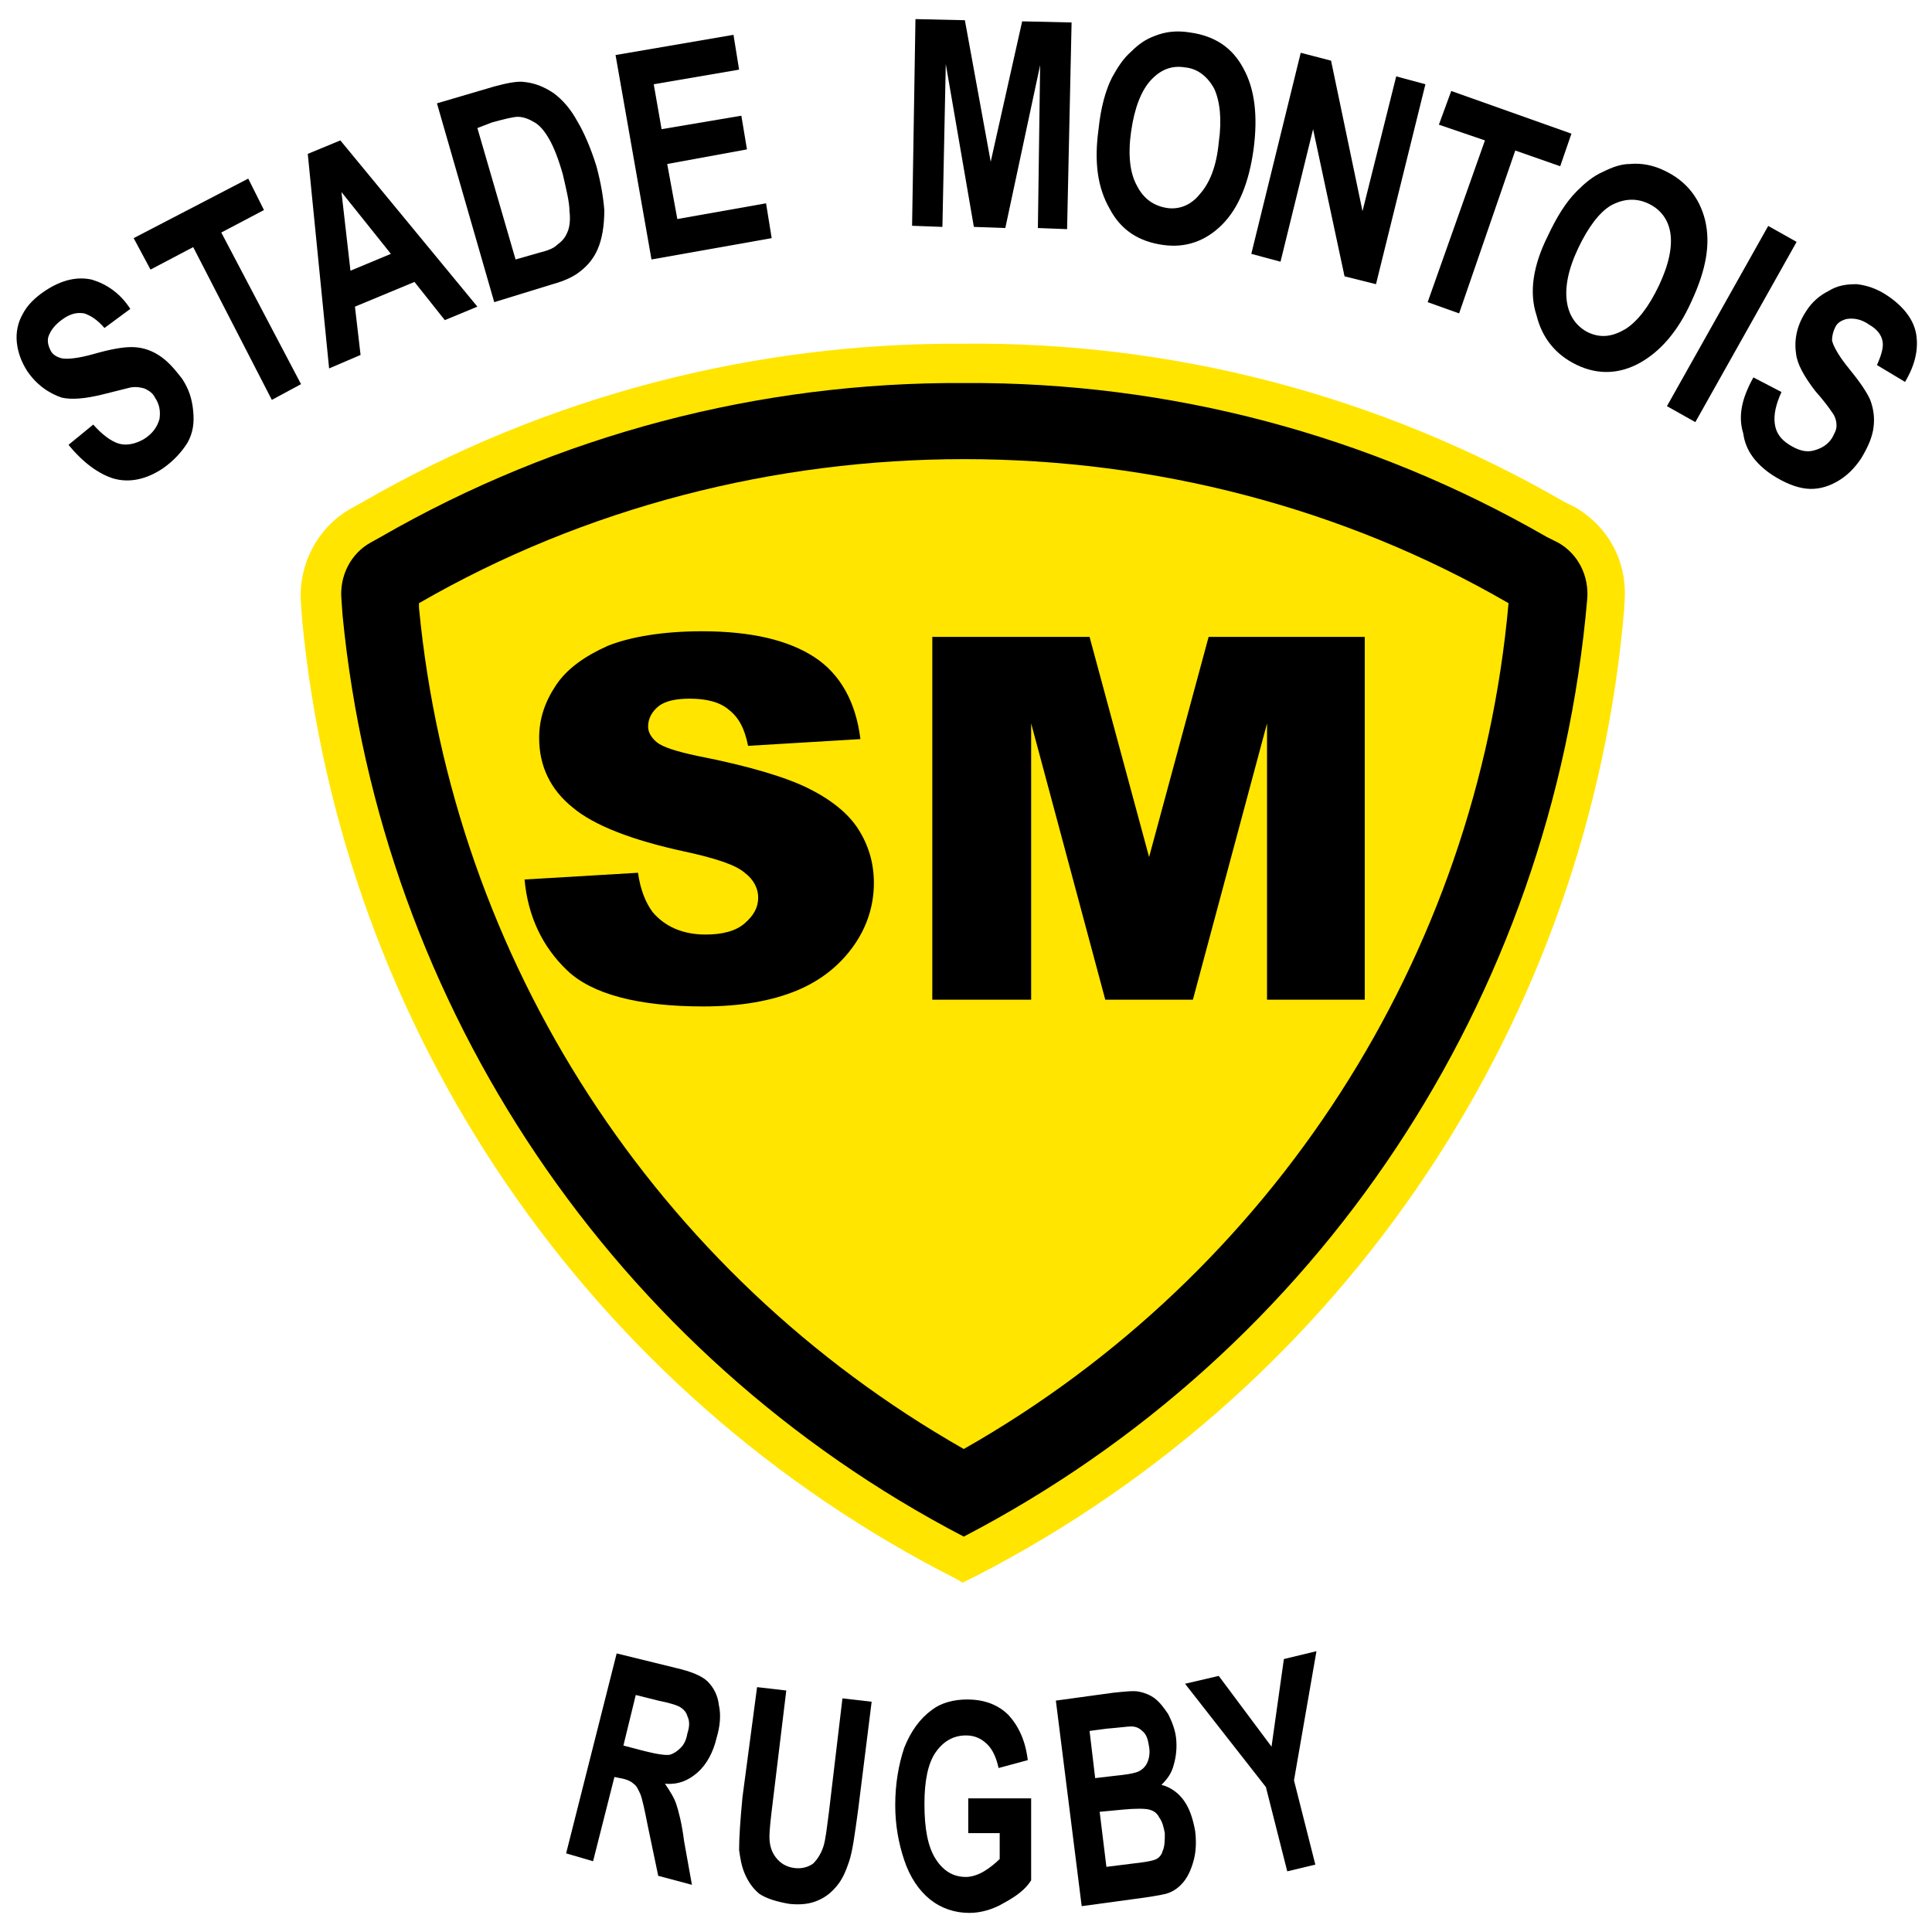
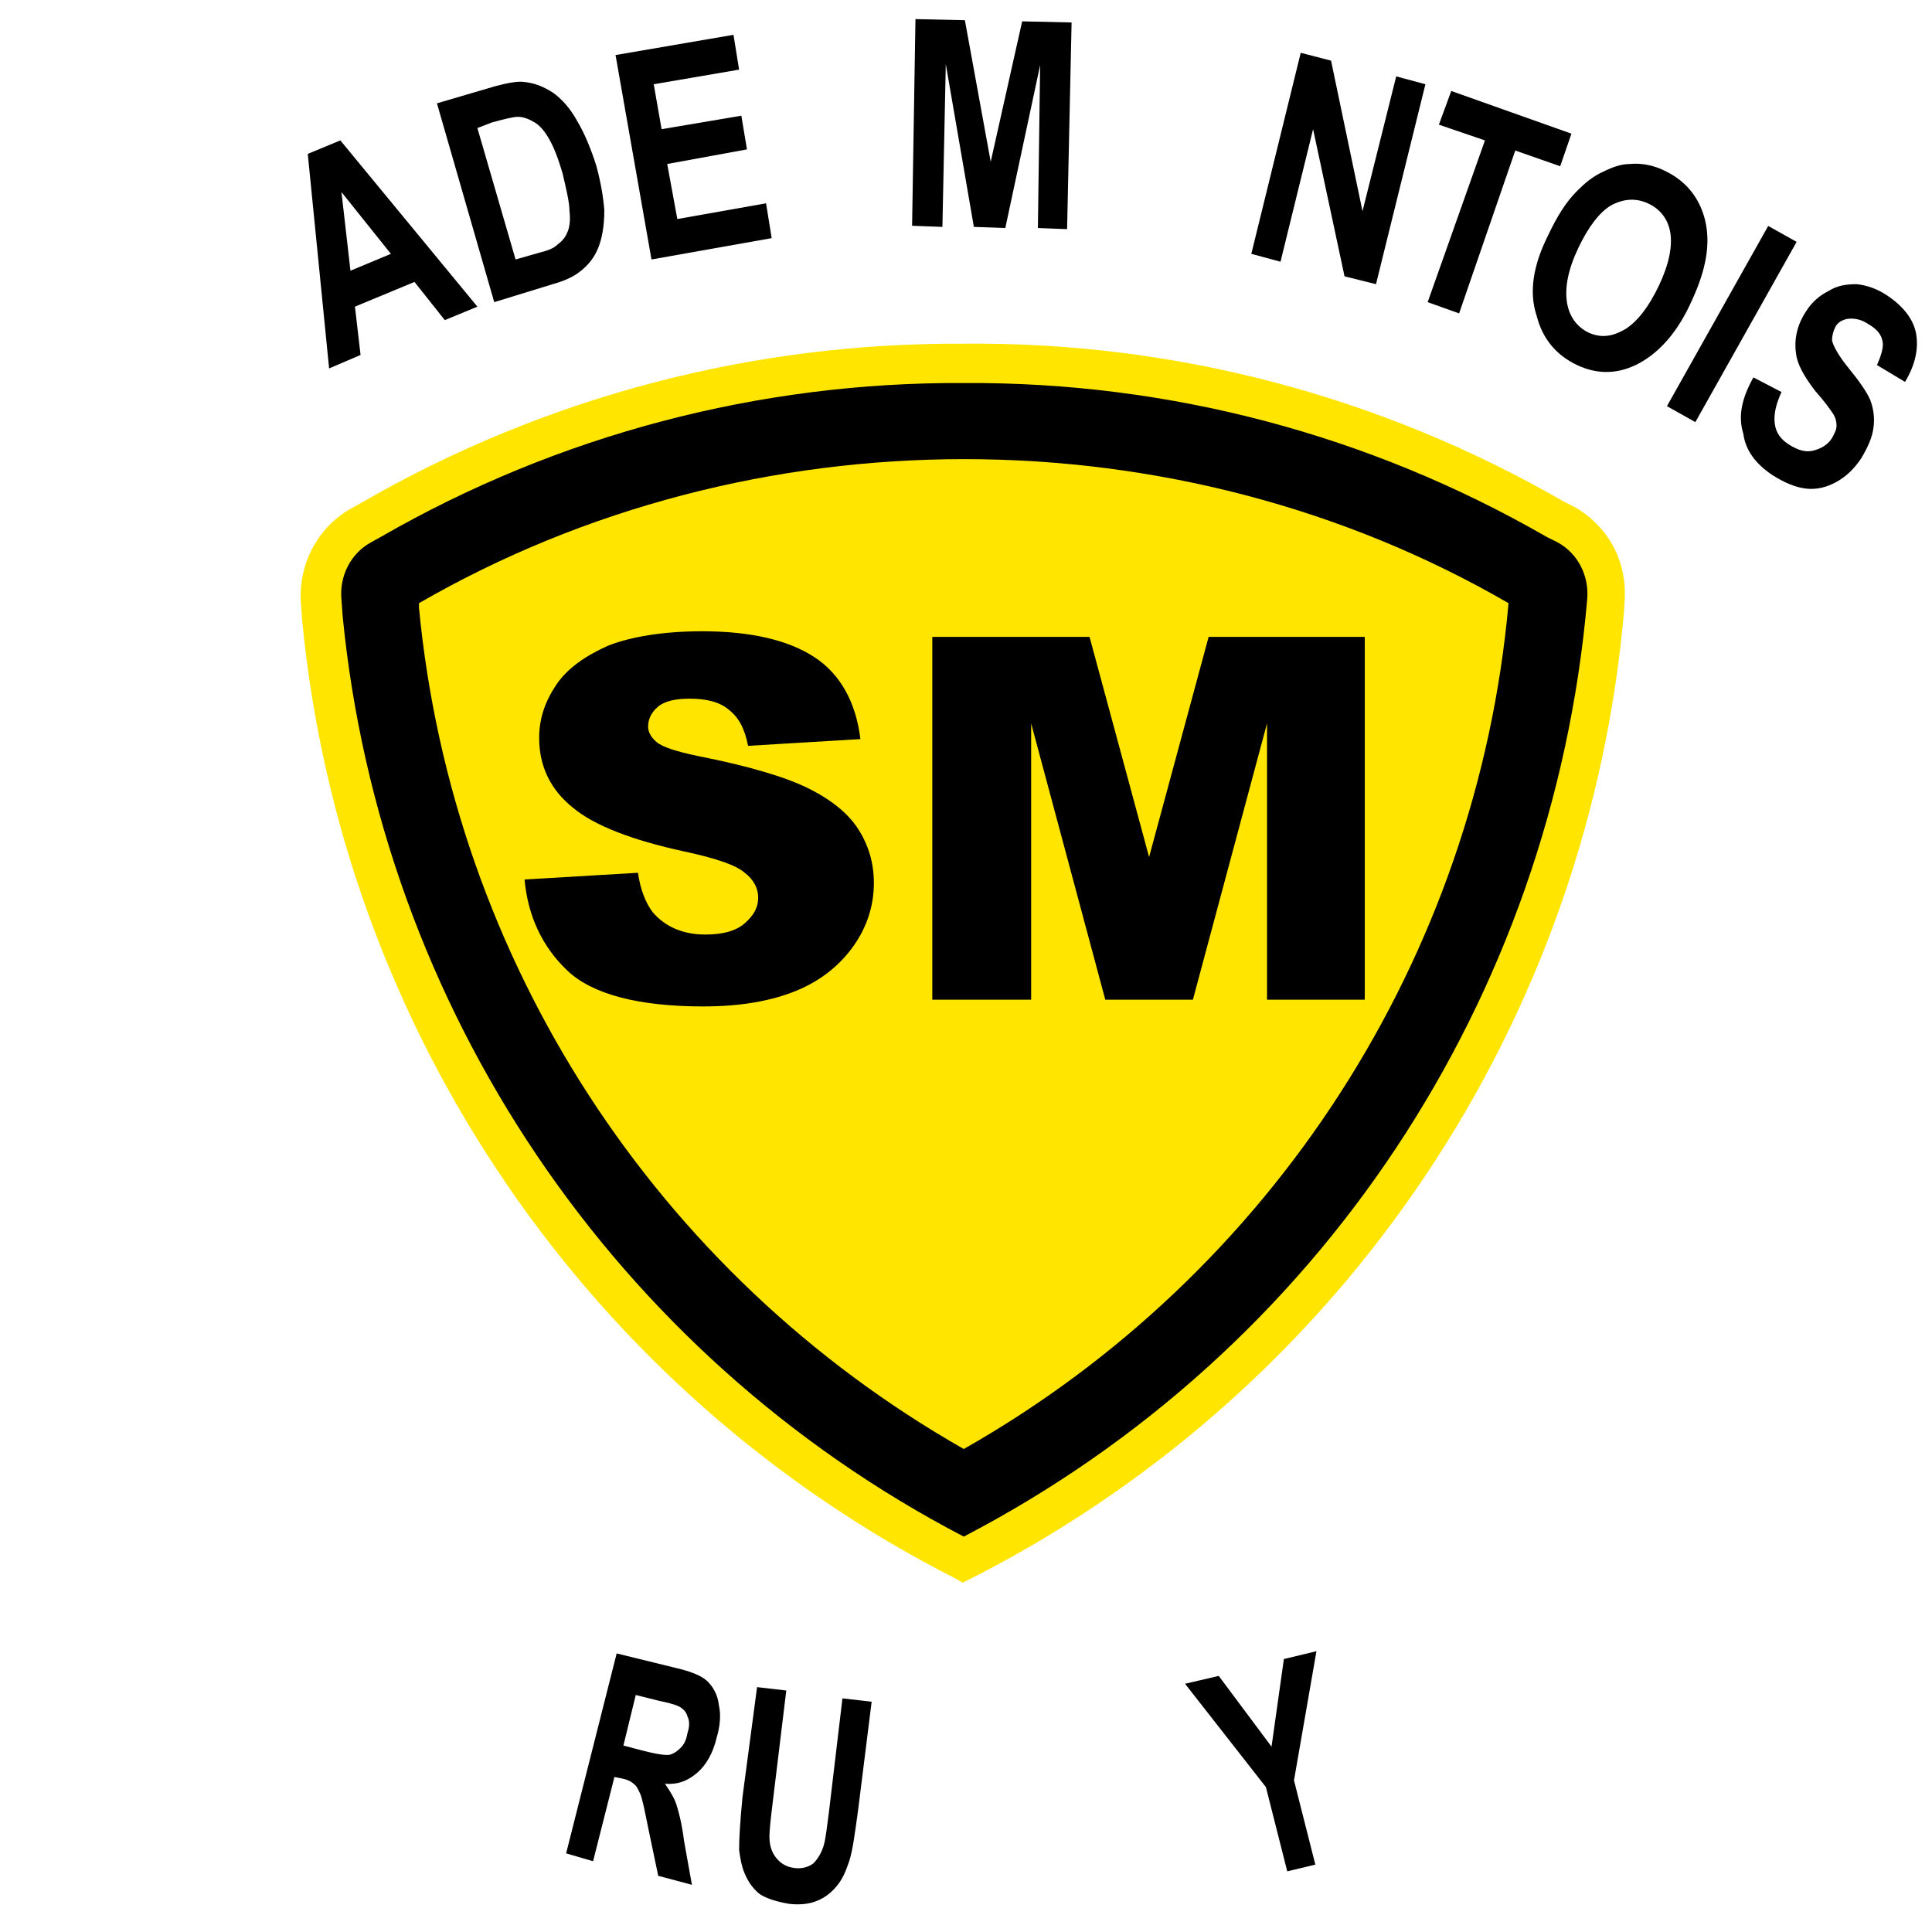
<svg xmlns="http://www.w3.org/2000/svg" version="1.1" id="Calque_1" x="0px" y="0px" viewBox="0 0 172 172" style="enable-background:new 0 0 172 172;" xml:space="preserve" width="250" height="250">
  <style type="text/css">
	.st0{fill-rule:evenodd;clip-rule:evenodd;}
	.st1{fill-rule:evenodd;clip-rule:evenodd;fill:#FFE500;}
</style>
  <g>
    <path class="st0" d="M28.4,48.8l0,0.5c3.5,38.2,25,72.3,57.4,91.3c32.6-19.1,54-53.4,57.4-91.8C108.2,27.9,63.4,27.9,28.4,48.8" />
    <path class="st1" d="M37.3,53.7l0,0.4c3,31.4,21.1,59.3,48.5,74.9c27.5-15.6,45.7-43.8,48.5-75.3C104.8,36.6,66.9,36.6,37.3,53.7    M76,84.2c-1.2,1.7-2.9,3.1-5.1,4c-2.2,0.9-4.9,1.4-8.3,1.4c-5.8,0-9.9-1.1-12.1-3.2c-2.2-2.1-3.5-4.8-3.8-8.1l10.1-0.6   c0.2,1.5,0.7,2.7,1.3,3.5c1.1,1.3,2.7,2,4.7,2c1.5,0,2.7-0.3,3.5-1c0.8-0.7,1.2-1.4,1.2-2.3c0-0.8-0.4-1.6-1.2-2.2   c-0.8-0.7-2.6-1.3-5.4-1.9c-4.6-1-8-2.3-9.9-3.9c-2-1.6-3-3.7-3-6.2c0-1.7,0.5-3.2,1.5-4.7c1-1.5,2.6-2.6,4.6-3.5   c2-0.8,4.9-1.3,8.4-1.3c4.4,0,7.7,0.8,10,2.3c2.3,1.5,3.7,4,4.1,7.3l-10,0.6c-0.3-1.5-0.8-2.5-1.7-3.2c-0.8-0.7-2-1-3.5-1   c-1.2,0-2.2,0.2-2.8,0.7c-0.6,0.5-0.9,1.1-0.9,1.8c0,0.5,0.3,1,0.8,1.4c0.5,0.4,1.7,0.8,3.6,1.2c4.6,0.9,7.9,1.9,9.9,2.9   c2,1,3.5,2.2,4.4,3.6c0.9,1.4,1.4,3,1.4,4.8C77.8,80.6,77.2,82.5,76,84.2 M102.3,76.3l5.3-19.6h13.9V89h-8.7V64.4L106.2,89h-7.8   l-6.6-24.6V89H83V56.7H97L102.3,76.3z" />
    <path class="st1" d="M140.3,45.2l-1-0.5c-16.6-9.6-35.1-14.3-53.6-14.1c-18.5-0.1-37,4.6-53.6,14.2l-0.9,0.5   c-3,1.7-4.7,5.1-4.4,8.5l0.1,1.4c3.5,36.5,25.5,68.8,58.3,85.4l0.5,0.3l1.4-0.7c32.7-16.9,54.4-49.4,57.5-86l0-0.3   C145,50.2,143.3,47,140.3,45.2 M85.8,136.8c-31.1-16.2-51.9-47.1-55.3-82l-0.1-1.4c-0.2-2.1,0.8-4.1,2.6-5.1l0.9-0.5   C49.7,38.7,67.6,34,85.8,34.1h0.1c18.2-0.1,36,4.6,51.8,13.7l1,0.5c1.8,1,2.8,3,2.6,5.1C138.2,88.9,117.5,120.3,85.8,136.8" />
    <path class="st0" d="M156.1,33.6l2.5,1.3c-0.5,1.1-0.7,2-0.6,2.8c0.1,0.8,0.5,1.4,1.3,1.9c0.8,0.5,1.5,0.7,2.2,0.5   c0.7-0.2,1.2-0.5,1.6-1.1c0.2-0.4,0.4-0.7,0.4-1.1c0-0.4-0.1-0.8-0.4-1.2c-0.2-0.3-0.7-1-1.5-1.9c-1-1.3-1.6-2.4-1.7-3.3   c-0.2-1.3,0.1-2.6,0.9-3.8c0.5-0.8,1.2-1.4,2-1.8c0.8-0.5,1.6-0.6,2.5-0.6c0.9,0.1,1.8,0.4,2.7,1c1.5,1,2.4,2.2,2.6,3.5   c0.2,1.3-0.1,2.7-1,4.2l-2.5-1.5c0.4-0.9,0.6-1.6,0.5-2.1c-0.1-0.6-0.5-1.1-1.2-1.5c-0.7-0.5-1.4-0.6-2-0.5c-0.4,0.1-0.8,0.3-1,0.7   c-0.2,0.4-0.3,0.8-0.3,1.2c0.1,0.5,0.6,1.4,1.5,2.5c0.9,1.1,1.6,2.1,1.9,2.8c0.3,0.8,0.4,1.6,0.3,2.4c-0.1,0.9-0.5,1.8-1.1,2.8   c-0.6,0.9-1.3,1.6-2.2,2.1c-0.9,0.5-1.8,0.7-2.7,0.6c-0.9-0.1-1.9-0.5-3-1.2c-1.5-1-2.4-2.2-2.6-3.7   C154.7,37,155.1,35.4,156.1,33.6" />
    <rect x="145" y="27.5" transform="matrix(0.49 -0.872 0.872 0.49 53.373 149.124)" class="st0" width="18.4" height="2.9" />
    <path class="st0" d="M137.8,21c0.8-1.7,1.6-3,2.6-4c0.7-0.7,1.4-1.3,2.3-1.7c0.8-0.4,1.6-0.7,2.4-0.7c1-0.1,2.1,0.1,3.1,0.6   c1.9,0.9,3.1,2.4,3.6,4.4c0.5,2.1,0.1,4.4-1.2,7.2c-1.2,2.7-2.8,4.5-4.6,5.5c-1.8,1-3.7,1.1-5.6,0.2c-1.9-0.9-3.1-2.4-3.6-4.4   C136.1,26,136.5,23.6,137.8,21 M140.5,22.1c-0.9,1.9-1.2,3.5-1,4.8c0.2,1.3,0.9,2.2,1.9,2.7c1.1,0.5,2.1,0.4,3.3-0.3   c1.1-0.7,2.1-2,3-3.9c0.9-1.9,1.2-3.5,1-4.7c-0.2-1.2-0.9-2.1-2-2.6c-1.1-0.5-2.2-0.4-3.3,0.2C142.4,18.9,141.4,20.2,140.5,22.1" />
    <polygon class="st0" points="127.1,26.9 132.2,12.5 128.1,11.1 129.2,8.1 139.9,11.9 138.9,14.8 134.9,13.4 129.9,27.9  " />
    <polygon class="st0" points="111.4,22.6 115.8,4.7 118.5,5.4 121.3,18.8 124.3,6.8 126.9,7.5 122.5,25.3 119.7,24.6 116.9,11.5    114,23.3  " />
-     <path class="st0" d="M97.8,11.5C98,9.6,98.4,8.1,99,6.9c0.5-0.9,1-1.7,1.7-2.3c0.7-0.7,1.3-1.1,2.1-1.4c1-0.4,2-0.5,3.2-0.3   c2.1,0.3,3.7,1.3,4.7,3.2c1,1.8,1.3,4.2,0.9,7.2c-0.4,2.9-1.3,5.2-2.8,6.7c-1.5,1.5-3.3,2.1-5.3,1.8c-2.1-0.3-3.7-1.3-4.7-3.2   C97.7,16.7,97.4,14.4,97.8,11.5 M100.7,11.7c-0.3,2.1-0.1,3.7,0.5,4.8c0.6,1.2,1.5,1.8,2.6,2c1.1,0.2,2.2-0.2,3-1.2   c0.9-1,1.5-2.5,1.7-4.6c0.3-2.1,0.1-3.7-0.4-4.8c-0.6-1.1-1.5-1.8-2.6-1.9c-1.2-0.2-2.2,0.2-3.1,1.2C101.6,8.1,101,9.6,100.7,11.7" />
    <polygon class="st0" points="81.2,20.1 81.5,1.7 85.9,1.8 88.2,14.4 91,1.9 95.4,2 95,20.4 92.4,20.3 92.6,5.8 89.5,20.3    86.7,20.2 84.2,5.7 83.9,20.2  " />
    <polygon class="st0" points="58,23.1 54.8,4.9 65.3,3.1 65.8,6.2 58.2,7.5 58.9,11.5 66,10.3 66.5,13.3 59.4,14.6 60.3,19.5    68.2,18.1 68.7,21.2  " />
    <path class="st0" d="M38.9,9.2L44,7.7c1.1-0.3,2.1-0.5,2.7-0.4c0.9,0.1,1.7,0.4,2.6,1c0.8,0.6,1.5,1.4,2.1,2.5c0.6,1,1.2,2.4,1.7,4   c0.4,1.5,0.6,2.7,0.7,3.9c0,1.4-0.2,2.6-0.6,3.5c-0.3,0.7-0.8,1.4-1.6,2c-0.5,0.4-1.3,0.8-2.4,1.1L44,26.9L38.9,9.2z M42.5,11.4   l3.4,11.7l2.1-0.6c0.8-0.2,1.3-0.4,1.6-0.7c0.4-0.3,0.7-0.6,0.9-1.1c0.2-0.4,0.3-1.1,0.2-1.9c0-0.8-0.3-2-0.6-3.3   c-0.4-1.4-0.8-2.4-1.2-3.1c-0.4-0.7-0.8-1.2-1.3-1.5c-0.5-0.3-1-0.5-1.5-0.5c-0.4,0-1.2,0.2-2.3,0.5L42.5,11.4z" />
    <path class="st0" d="M42.5,27.3l-2.9,1.2l-2.7-3.4l-5.3,2.2l0.5,4.3l-2.8,1.2l-1.9-19.1l2.9-1.2L42.5,27.3z M34.8,22.6l-4.4-5.5   l0.8,7L34.8,22.6z" />
-     <polygon class="st0" points="24.2,35.6 17.2,22 13.4,24 11.9,21.2 22.1,15.9 23.5,18.7 19.7,20.7 26.8,34.2  " />
-     <path class="st0" d="M6.1,39.6l2.2-1.8c0.8,0.9,1.6,1.5,2.3,1.7c0.7,0.2,1.5,0,2.2-0.4c0.8-0.5,1.2-1.1,1.4-1.8   c0.1-0.7,0-1.3-0.4-1.9c-0.2-0.4-0.5-0.6-0.9-0.8c-0.3-0.1-0.8-0.2-1.3-0.1c-0.4,0.1-1.2,0.3-2.4,0.6c-1.6,0.4-2.8,0.5-3.7,0.3   C4.3,35,3.2,34.2,2.4,33c-0.5-0.8-0.8-1.6-0.9-2.5c-0.1-0.9,0.1-1.8,0.5-2.5c0.4-0.8,1.1-1.5,2-2.1c1.5-1,2.9-1.3,4.2-1   c1.3,0.4,2.5,1.2,3.4,2.6l-2.3,1.7c-0.6-0.7-1.2-1.1-1.8-1.3c-0.6-0.1-1.2,0-1.9,0.5c-0.7,0.5-1.1,1-1.3,1.6   c-0.1,0.4,0,0.8,0.2,1.2c0.2,0.4,0.6,0.6,1,0.7c0.5,0.1,1.5,0,2.9-0.4c1.4-0.4,2.5-0.6,3.3-0.6c0.8,0,1.6,0.2,2.4,0.7   c0.8,0.5,1.4,1.2,2.1,2.1c0.6,0.9,0.9,1.8,1,2.9c0.1,1,0,1.9-0.5,2.8c-0.5,0.8-1.2,1.6-2.2,2.3c-1.5,1-3,1.3-4.4,0.9   C8.8,42.2,7.4,41.2,6.1,39.6" />
    <polygon class="st0" points="114.6,166.6 112.7,159.1 105.5,149.9 108.5,149.2 113.2,155.5 114.3,147.7 117.2,147 115.2,158.5    117.1,166  " />
-     <path class="st0" d="M94,151.4l5.1-0.7c1-0.1,1.8-0.2,2.3-0.1c0.5,0.1,1,0.3,1.4,0.6c0.4,0.3,0.8,0.8,1.2,1.4   c0.3,0.6,0.6,1.3,0.7,2.1c0.1,0.9,0,1.7-0.2,2.4c-0.2,0.8-0.6,1.3-1.1,1.8c0.8,0.2,1.5,0.7,2,1.4c0.5,0.7,0.8,1.6,1,2.7   c0.1,0.8,0.1,1.7-0.1,2.5c-0.2,0.8-0.5,1.5-0.9,2c-0.4,0.5-0.9,0.9-1.6,1.1c-0.4,0.1-1.5,0.3-3.1,0.5l-4.4,0.6L94,151.4z M97,154.1   l0.5,4.2l1.7-0.2c1-0.1,1.6-0.2,1.9-0.3c0.4-0.1,0.8-0.4,1-0.8c0.2-0.4,0.3-0.9,0.2-1.5c-0.1-0.6-0.2-1-0.5-1.3   c-0.3-0.3-0.6-0.5-1.1-0.5c-0.3,0-1,0.1-2.2,0.2L97,154.1z M97.9,161.3l0.6,4.9l2.4-0.3c0.9-0.1,1.5-0.2,1.8-0.3   c0.4-0.1,0.7-0.4,0.8-0.8c0.2-0.4,0.2-1,0.2-1.6c-0.1-0.5-0.2-1-0.5-1.4c-0.2-0.4-0.5-0.6-0.9-0.7c-0.4-0.1-1.2-0.1-2.3,0   L97.9,161.3z" />
-     <path class="st0" d="M86.2,163.2l0-3.1l5.6,0l0,7.3c-0.5,0.8-1.3,1.4-2.4,2c-1,0.6-2.1,0.9-3.1,0.9c-1.3,0-2.5-0.4-3.5-1.2   c-1-0.8-1.8-2-2.3-3.5c-0.5-1.5-0.8-3.1-0.8-4.9c0-1.9,0.3-3.6,0.8-5.1c0.6-1.5,1.4-2.6,2.5-3.4c0.8-0.6,1.9-0.9,3.1-0.9   c1.6,0,2.8,0.5,3.7,1.4c0.9,1,1.5,2.3,1.7,4l-2.6,0.7c-0.2-0.9-0.5-1.6-1-2.1c-0.5-0.5-1.1-0.8-1.9-0.8c-1.1,0-2,0.5-2.7,1.5   c-0.7,1-1,2.6-1,4.6c0,2.2,0.3,3.8,1,4.9c0.7,1.1,1.6,1.6,2.7,1.6c0.5,0,1.1-0.2,1.6-0.5c0.5-0.3,1-0.7,1.4-1.1l0-2.3L86.2,163.2z" />
    <path class="st0" d="M67.4,150.2l2.6,0.3l-1.2,9.9c-0.2,1.6-0.3,2.6-0.3,3.1c0,0.8,0.2,1.4,0.6,1.9c0.4,0.5,0.9,0.8,1.6,0.9   c0.7,0.1,1.3-0.1,1.7-0.4c0.4-0.4,0.7-0.9,0.9-1.5c0.2-0.6,0.3-1.6,0.5-3.1l1.2-10.1l2.6,0.3l-1.2,9.6c-0.3,2.2-0.5,3.7-0.8,4.6   c-0.3,0.9-0.6,1.6-1.1,2.2c-0.5,0.6-1,1-1.7,1.3c-0.7,0.3-1.5,0.4-2.5,0.3c-1.2-0.2-2.1-0.5-2.7-0.9c-0.6-0.5-1-1.1-1.3-1.8   c-0.3-0.7-0.4-1.4-0.5-2.1c0-1.1,0.1-2.6,0.3-4.7L67.4,150.2z" />
    <path class="st0" d="M50.4,165l4.5-17.8l5.3,1.3c1.3,0.3,2.3,0.7,2.8,1.2c0.5,0.5,0.9,1.2,1,2.1c0.2,0.9,0.1,1.9-0.2,2.9   c-0.3,1.3-0.9,2.4-1.7,3.1c-0.8,0.7-1.7,1.1-2.9,1c0.4,0.6,0.8,1.2,1,1.8c0.2,0.6,0.5,1.7,0.7,3.3l0.7,3.9l-3-0.8l-0.9-4.3   c-0.3-1.5-0.5-2.5-0.7-3c-0.2-0.4-0.3-0.7-0.6-0.9c-0.2-0.2-0.6-0.4-1.2-0.5l-0.5-0.1l-1.9,7.5L50.4,165z M55.5,155.4l1.9,0.5   c1.2,0.3,2,0.4,2.3,0.3c0.3-0.1,0.6-0.3,0.9-0.6c0.3-0.3,0.5-0.7,0.6-1.3c0.2-0.6,0.2-1.1,0-1.5c-0.1-0.4-0.4-0.7-0.8-0.9   c-0.2-0.1-0.8-0.3-1.8-0.5l-2-0.5L55.5,155.4z" />
  </g>
</svg>